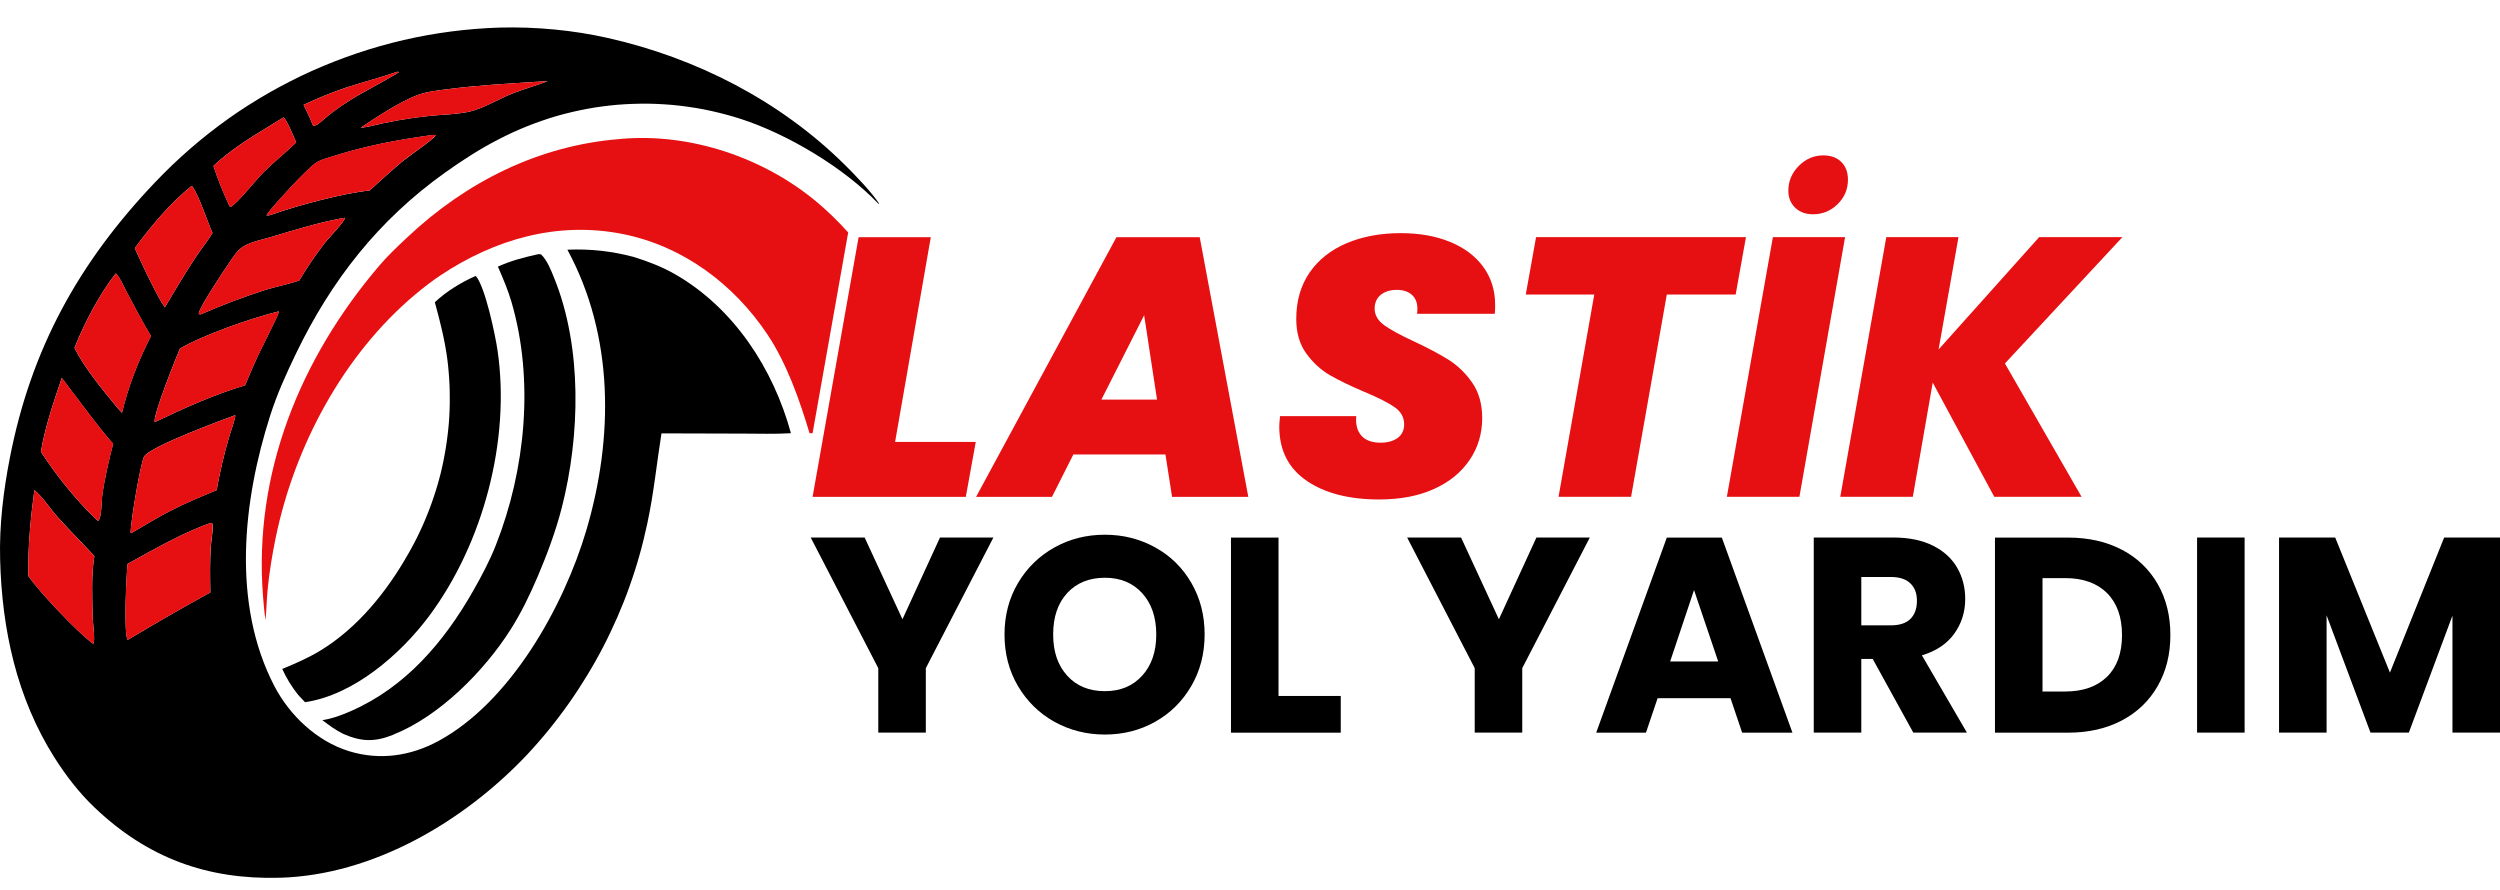
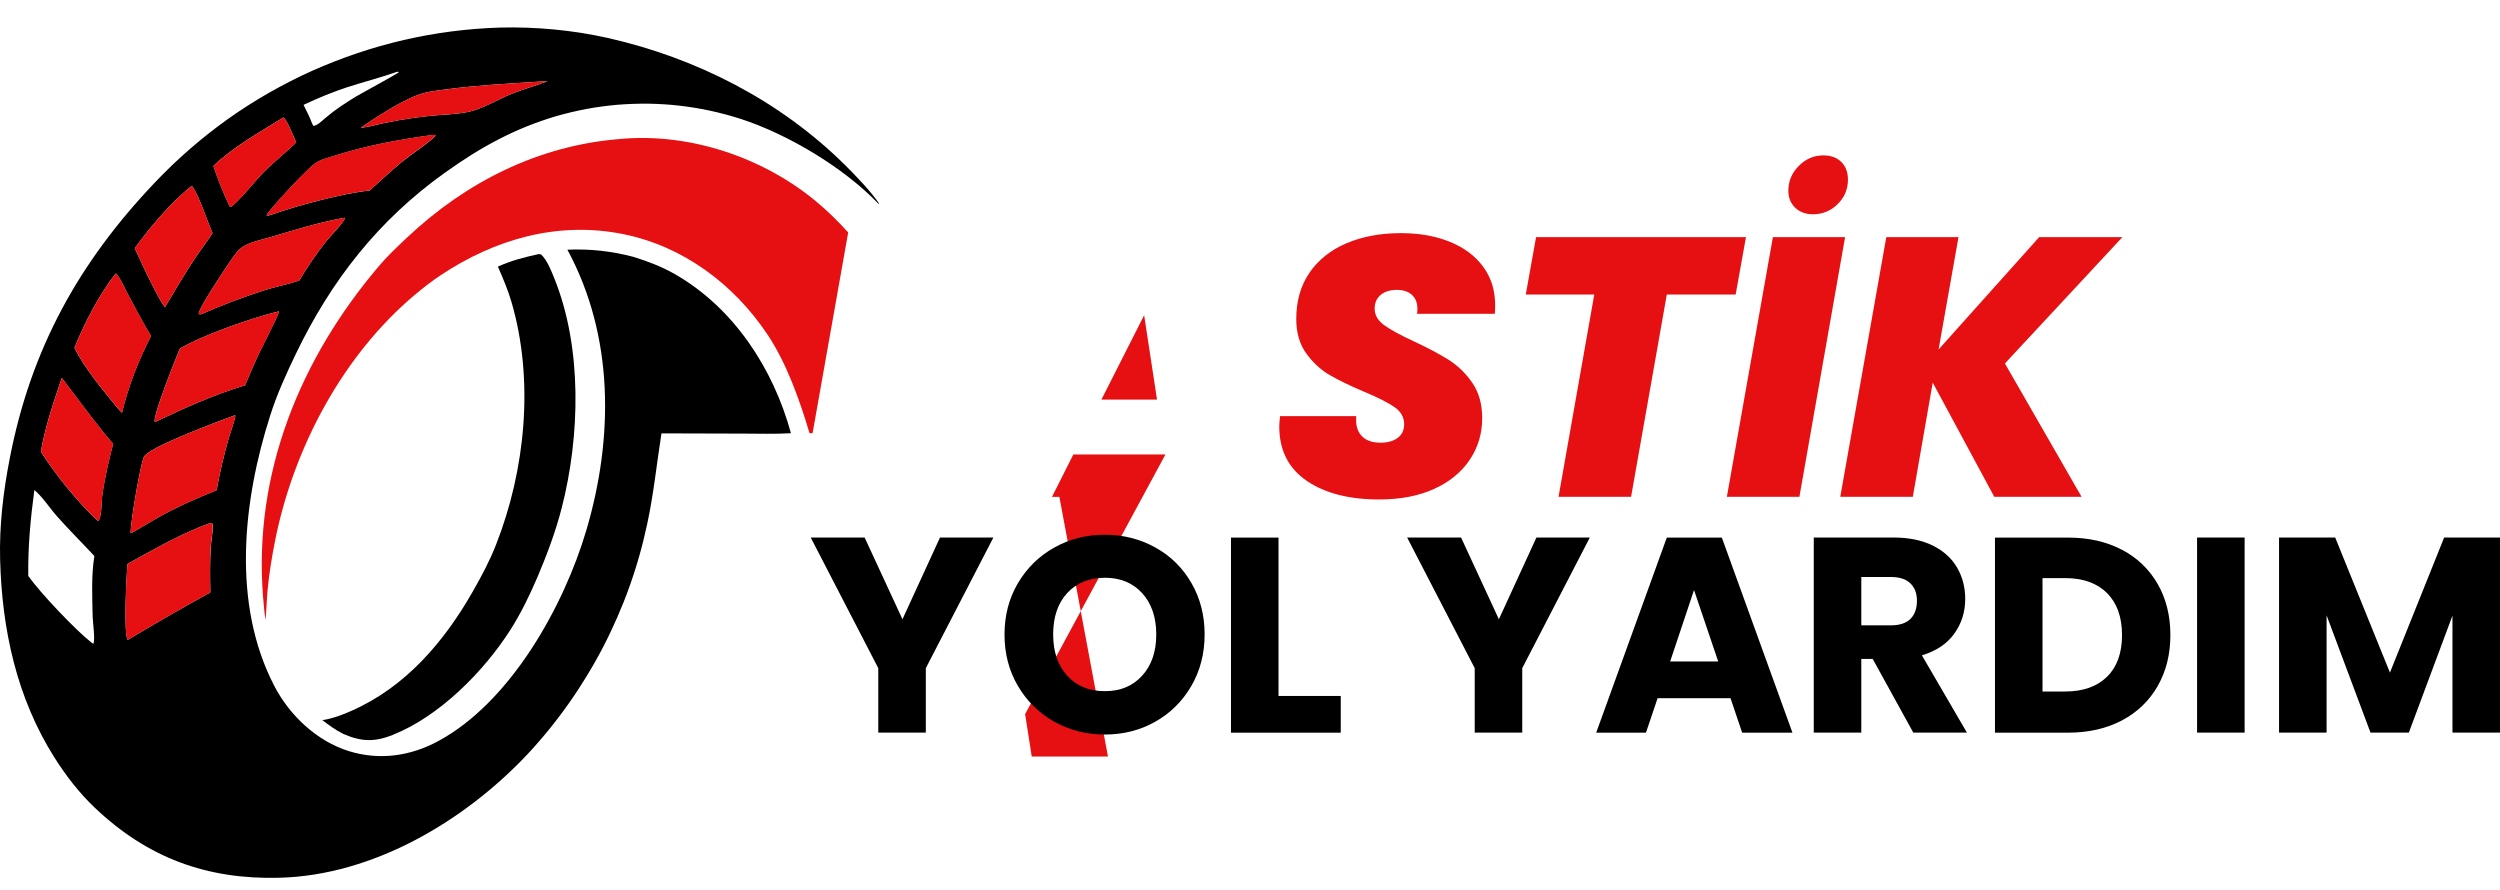
<svg xmlns="http://www.w3.org/2000/svg" id="Layer_1" version="1.1" viewBox="0 0 427 152">
  <defs>
    <style>
      .st0 {
        fill: #e61012;
      }
    </style>
  </defs>
  <g>
-     <path class="st0" d="M152.88,75.48h13.78l-1.7,9.38h-26.17l7.86-44.35h12.33l-6.1,34.98Z" />
-     <path class="st0" d="M199.06,77.62h-15.73l-3.65,7.24h-12.96l23.97-44.35h14.22l8.3,44.35h-13.02l-1.13-7.24ZM197.62,68.25l-2.2-14.41-7.3,14.41h9.5Z" />
+     <path class="st0" d="M199.06,77.62h-15.73l-3.65,7.24h-12.96h14.22l8.3,44.35h-13.02l-1.13-7.24ZM197.62,68.25l-2.2-14.41-7.3,14.41h9.5Z" />
    <path class="st0" d="M223.19,82.12c-3.12-2.12-4.69-5.21-4.69-9.28,0-.33.04-.92.13-1.76h13.02c-.13,1.43.17,2.54.88,3.33.71.8,1.8,1.2,3.27,1.2,1.22,0,2.19-.27,2.93-.82.73-.54,1.1-1.32,1.1-2.33,0-1.17-.54-2.14-1.6-2.89-1.07-.76-2.8-1.64-5.19-2.64-2.39-1.01-4.36-1.96-5.91-2.86-1.55-.9-2.89-2.14-4.03-3.71-1.13-1.57-1.7-3.53-1.7-5.88,0-3.06.75-5.69,2.26-7.9,1.51-2.2,3.62-3.88,6.32-5.03,2.71-1.15,5.8-1.73,9.28-1.73,3.15,0,5.93.49,8.37,1.48,2.43.99,4.33,2.4,5.69,4.25,1.36,1.85,2.05,4.03,2.05,6.54,0,.67-.02,1.17-.06,1.51h-13.28c.04-.21.06-.5.06-.88,0-1.01-.31-1.79-.94-2.36-.63-.57-1.49-.85-2.58-.85s-2.04.28-2.74.85c-.69.57-1.04,1.35-1.04,2.36,0,1.09.54,2.02,1.6,2.8,1.07.78,2.74,1.69,5,2.74,2.43,1.13,4.43,2.19,6.01,3.18,1.57.99,2.93,2.3,4.06,3.93,1.13,1.64,1.7,3.65,1.7,6.04,0,2.64-.71,5.02-2.14,7.14-1.43,2.12-3.46,3.78-6.1,4.97-2.64,1.2-5.77,1.79-9.37,1.79-5.12,0-9.24-1.06-12.36-3.18Z" />
    <path class="st0" d="M298.21,40.5l-1.76,9.81h-11.76l-6.1,34.54h-12.39l6.1-34.54h-11.7l1.76-9.81h35.86Z" />
    <path class="st0" d="M315.14,40.5l-7.8,44.35h-12.39l7.86-44.35h12.33ZM306.61,35.47c-.78-.76-1.16-1.72-1.16-2.89,0-1.64.6-3.05,1.79-4.25,1.19-1.2,2.59-1.79,4.18-1.79,1.3,0,2.33.38,3.08,1.13.76.75,1.13,1.76,1.13,3.02,0,1.64-.59,3.03-1.76,4.18-1.17,1.15-2.58,1.73-4.21,1.73-1.26,0-2.28-.38-3.05-1.13Z" />
    <path class="st0" d="M342.44,62.08l13.09,22.77h-14.91l-10.51-19.5-3.4,19.5h-12.39l7.86-44.35h12.33l-3.4,19.19,17.18-19.19h14.22l-20.07,21.58Z" />
    <g>
      <path d="M169.67,91.81l-11.54,22.31v11.01h-8.12v-11.01l-11.54-22.31h9.21l6.46,13.96,6.41-13.96h9.11Z" />
      <path d="M180.09,123.28c-2.61-1.46-4.68-3.49-6.22-6.1-1.54-2.61-2.3-5.55-2.3-8.81s.77-6.19,2.3-8.78c1.53-2.59,3.61-4.62,6.22-6.08s5.48-2.18,8.62-2.18,6,.73,8.62,2.18,4.67,3.48,6.17,6.08c1.5,2.59,2.25,5.52,2.25,8.78s-.76,6.2-2.28,8.81c-1.52,2.61-3.58,4.64-6.17,6.1-2.6,1.46-5.46,2.18-8.59,2.18s-6-.73-8.62-2.18ZM195.09,115.4c1.6-1.77,2.4-4.11,2.4-7.03s-.8-5.29-2.4-7.05c-1.6-1.76-3.73-2.64-6.38-2.64s-4.83.87-6.43,2.61c-1.6,1.74-2.4,4.1-2.4,7.07s.8,5.29,2.4,7.05c1.6,1.76,3.74,2.64,6.43,2.64s4.79-.89,6.38-2.66Z" />
      <path d="M218.37,118.87h10.63v6.27h-18.75v-33.32h8.12v27.06Z" />
      <path d="M271.54,91.81l-11.54,22.31v11.01h-8.12v-11.01l-11.54-22.31h9.21l6.46,13.96,6.41-13.96h9.11Z" />
      <path d="M295.56,119.25h-12.44l-1.99,5.89h-8.5l12.06-33.32h9.4l12.06,33.32h-8.59l-1.99-5.89ZM293.47,112.98l-4.13-12.2-4.08,12.2h8.21Z" />
      <path d="M326.79,125.13l-6.93-12.58h-1.95v12.58h-8.12v-33.32h13.62c2.63,0,4.87.46,6.72,1.38,1.85.92,3.23,2.18,4.15,3.77s1.38,3.38,1.38,5.34c0,2.22-.62,4.19-1.87,5.93-1.25,1.74-3.09,2.97-5.53,3.7l7.69,13.2h-9.16ZM317.91,106.81h5.03c1.49,0,2.6-.36,3.35-1.09.74-.73,1.12-1.76,1.12-3.09s-.37-2.26-1.12-2.99c-.74-.73-1.86-1.09-3.35-1.09h-5.03v8.26Z" />
      <path d="M362.44,93.9c2.63,1.39,4.66,3.35,6.1,5.86,1.44,2.52,2.16,5.42,2.16,8.71s-.72,6.16-2.16,8.69c-1.44,2.53-3.48,4.49-6.12,5.89-2.64,1.39-5.7,2.09-9.19,2.09h-12.49v-33.32h12.49c3.51,0,6.58.7,9.21,2.09ZM359.88,115.59c1.71-1.68,2.56-4.05,2.56-7.12s-.85-5.46-2.56-7.17-4.1-2.56-7.17-2.56h-3.85v19.37h3.85c3.07,0,5.46-.84,7.17-2.52Z" />
      <path d="M383.38,91.81v33.32h-8.12v-33.32h8.12Z" />
      <path d="M427,91.81v33.32h-8.12v-19.98l-7.45,19.98h-6.55l-7.5-20.03v20.03h-8.12v-33.32h9.59l9.35,23.07,9.26-23.07h9.54Z" />
    </g>
  </g>
  <g>
-     <path d="M76.79,70.05c-.01.36-.03.72-.05,1.07-.02.36-.05.72-.07,1.07-.03.36-.06.71-.1,1.07-.04.36-.07.71-.12,1.07-.04.36-.09.71-.14,1.07-.05.36-.1.71-.16,1.06-.06.35-.12.71-.18,1.06-.06.35-.13.71-.2,1.06-.07.35-.15.7-.22,1.05-.08.35-.16.7-.24,1.05-.09.35-.17.7-.27,1.04-.09.35-.19.69-.29,1.04-.1.34-.2.69-.31,1.03-.11.34-.22.68-.33,1.02-.11.34-.23.68-.35,1.02-.12.34-.24.68-.37,1.01-.13.34-.26.67-.39,1-.13.33-.27.66-.41,1-.14.33-.28.66-.43.99-.15.33-.3.65-.45.98-.15.32-.31.65-.47.97s-.32.64-.49.96c-.17.32-.33.63-.51.95-.17.31-.35.63-.53.94-3.64,6.42-8.61,12.6-14.98,16.48-2.07,1.26-4.28,2.22-6.52,3.14.36.79.76,1.55,1.21,2.29.45.74.95,1.44,1.49,2.12.39.42.78.86,1.19,1.27,8.3-1.21,16.34-8.19,21.22-14.75,9.2-12.37,13.91-30.01,11.66-45.33-.4-2.75-2.13-10.93-3.72-12.73-2.45,1.07-5.05,2.66-6.99,4.5.9,3.26,1.71,6.48,2.15,9.84.04.36.08.71.12,1.07.04.36.07.71.1,1.07.03.36.06.72.08,1.07.02.36.04.72.06,1.07.01.36.03.72.03,1.08,0,.36.01.72.01,1.08,0,.36,0,.72,0,1.08,0,.36-.02.72-.03,1.08Z" />
    <path d="M67.19,125.47c7.87-3.14,15.46-10.8,19.97-17.87,1.84-2.88,3.35-6.02,4.69-9.16,1.6-3.77,3.07-7.71,4.09-11.68,3.15-12.29,3.54-27.4-1.3-39.31-.54-1.32-1.17-2.98-2.22-3.99-.21-.05-.3-.07-.52-.04-2.39.53-4.63,1.1-6.86,2.12.87,2,1.72,3.97,2.33,6.07,3.89,13.32,2.38,28.66-2.66,41.45-1.07,2.73-2.43,5.28-3.88,7.83-4.96,8.73-11.57,16.5-20.96,20.59-1.55.67-3.12,1.27-4.81,1.52,1.14.87,2.28,1.72,3.57,2.35,3.12,1.36,5.37,1.41,8.55.14Z" />
    <path d="M144.31,28.17c-11.07-10.97-25.38-18.28-40.52-21.69-5.94-1.34-12.35-1.93-18.44-1.77-.69.02-1.38.05-2.07.09-.69.04-1.38.09-2.06.14-.69.06-1.37.12-2.06.19-.69.07-1.37.15-2.05.24-.68.09-1.37.19-2.05.29-.68.11-1.36.22-2.04.34-.68.12-1.36.25-2.03.39-.68.14-1.35.29-2.02.44-.67.15-1.34.32-2.01.49-.67.17-1.33.35-2,.54-.66.19-1.32.38-1.98.59-.66.2-1.31.42-1.97.64-.65.22-1.3.45-1.95.68-.65.24-1.29.48-1.93.73-.64.25-1.28.51-1.92.78-.64.27-1.27.54-1.9.82-.63.28-1.25.57-1.88.87-.62.3-1.24.6-1.85.92-.61.31-1.22.63-1.83.96-.61.33-1.21.66-1.81,1-.6.34-1.19.69-1.78,1.05-.59.36-1.17.72-1.76,1.09-.58.37-1.16.75-1.73,1.13-.57.39-1.14.78-1.7,1.18-.56.4-1.12.8-1.67,1.22-.55.41-1.1.83-1.64,1.26-.54.43-1.08.86-1.61,1.3-.53.44-1.06.88-1.58,1.34-.52.45-1.04.91-1.54,1.37-.51.46-1.01.94-1.51,1.41-.5.48-.99.96-1.48,1.45-.49.49-.97.98-1.44,1.48C13.45,44.83,5.3,59.58,1.68,78.22.57,83.9-.13,89.72.02,95.51c.3,11.95,2.82,23.65,9.26,33.85,1.94,3.07,4.22,6.04,6.86,8.55,9.04,8.61,19.19,12.35,31.64,12.01,16.02-.44,31.55-9.68,42.31-21.09.64-.69,1.27-1.38,1.88-2.09.62-.71,1.22-1.42,1.81-2.15.59-.73,1.17-1.46,1.73-2.21.57-.75,1.12-1.5,1.66-2.27.54-.77,1.07-1.54,1.58-2.32.51-.78,1.01-1.58,1.5-2.38.49-.8.96-1.61,1.42-2.42.46-.82.91-1.64,1.34-2.47.43-.83.85-1.67,1.25-2.52.4-.85.79-1.7,1.17-2.56.37-.86.73-1.72,1.08-2.59.35-.87.68-1.75.99-2.63s.62-1.77.9-2.66c.29-.89.56-1.79.81-2.69.26-.9.5-1.81.72-2.72.22-.91.43-1.82.63-2.74,1.12-5.24,1.59-10.16,2.42-15.39l14,.04c2.69,0,5.43.1,8.11-.07-3.01-11.03-9.74-21.38-19.8-27.16-2.22-1.27-4.63-2.19-7.07-2.95-3.77-.99-7.41-1.4-11.31-1.23,7.99,14.75,7.91,32.13,3.23,47.94-3.86,13.03-12.95,29.32-25.27,35.98-4.77,2.58-10.02,3.34-15.26,1.73-5.48-1.69-10.15-6.11-12.76-11.14-7.3-14.07-5.36-31.62-.7-46.19,1.16-3.65,2.74-7.13,4.4-10.57,6.04-12.53,14.1-22.82,25.48-30.93,2.95-2.1,5.94-4.04,9.17-5.69.39-.2.79-.4,1.19-.6.4-.19.8-.38,1.2-.57.4-.18.81-.36,1.22-.54.41-.18.82-.34,1.23-.51.41-.16.83-.32,1.24-.48.42-.15.83-.3,1.25-.45.42-.14.84-.28,1.26-.42.42-.13.85-.26,1.27-.39.43-.12.85-.24,1.28-.35.43-.11.86-.22,1.29-.32.43-.1.86-.2,1.3-.29.43-.09.87-.18,1.31-.26.44-.08.87-.16,1.31-.23.44-.07.88-.13,1.32-.19.44-.06.88-.11,1.32-.16.44-.05.88-.09,1.32-.13.44-.04.88-.07,1.33-.09.44-.03.89-.05,1.33-.06.44-.02.89-.02,1.33-.03.44,0,.89,0,1.33,0,.44,0,.89.02,1.33.04.44.02.89.04,1.33.07.44.03.88.06,1.33.1.44.04.88.09,1.32.14.44.05.88.11,1.32.17.44.06.88.13,1.32.2.44.07.87.15,1.31.23.44.08.87.17,1.3.27.43.09.87.19,1.3.3.43.1.86.21,1.29.33.43.12.85.24,1.28.36.43.13.85.26,1.27.39,8.1,2.63,17.67,8.37,23.51,14.49h.13c-1.19-1.87-4.19-4.99-5.85-6.63ZM59.47,14.85c2.8-.91,5.64-1.63,8.42-2.61l.25.08c-.24.28-6.41,3.61-7.26,4.12-1.86,1.13-3.7,2.33-5.35,3.75-.46.39-1.42,1.35-2.03,1.3l-.21-.45c-.4-1.07-.94-2.1-1.44-3.13,2.45-1.16,5.05-2.23,7.62-3.07ZM48.4,20.06c.53.23,1.88,3.57,2.19,4.26-1.76,1.73-3.72,3.24-5.47,4.99-1.43,1.43-4.28,5.06-5.66,6.01l-.25-.1c-1.05-2.24-1.97-4.53-2.76-6.87,3.42-3.3,7.95-5.78,11.96-8.29ZM32.71,31.77l.13.05c1.22,1.74,2.5,5.84,3.46,7.98-.91,1.44-1.99,2.79-2.93,4.21-1.82,2.77-3.53,5.63-5.21,8.48l-.53-.79c-1.73-3.01-3.17-6.15-4.61-9.31,2.78-3.78,6.04-7.67,9.69-10.62ZM15.83,105.42c.02.91.47,3.91.11,4.53l-.27-.16c-2.75-2.15-8.88-8.61-10.84-11.42-.07-4.92.38-9.8,1.04-14.67,1.41,1.16,2.64,3.11,3.89,4.51,2.06,2.32,4.25,4.49,6.36,6.76-.55,3.32-.36,7.07-.29,10.44ZM17.44,84.86c-.12.91-.06,3.5-.67,4.12l-.35-.27c-3.54-3.43-6.76-7.43-9.44-11.56.74-4.31,2.18-8.47,3.57-12.6.08.05,7.21,9.74,8.77,11.22-.76,2.96-1.49,6.05-1.89,9.09ZM19.96,69.54c-2.35-2.87-5.66-6.83-7.24-10.14,1.7-4.21,4.24-9.13,7.06-12.71.83.88,1.43,2.41,2.02,3.5,1.3,2.41,2.56,4.86,3.98,7.2-2.14,4.18-3.86,8.54-4.95,13.12l-.88-.97ZM36.01,93.24c-.17,2.64-.13,5.3-.08,7.94-4.76,2.61-9.46,5.32-14.11,8.11-.74-1.01-.21-11.19-.05-12.96,4.22-2.35,9.78-5.52,14.3-7.03l.18.06c.25.8-.17,2.93-.23,3.87ZM39.14,74.6c-.88,3-1.59,6.04-2.14,9.12-2.75,1.13-5.52,2.28-8.16,3.66-2.19,1.14-4.31,2.46-6.45,3.7l-.09-.15c.03-1.79,1.64-11.55,2.29-12.9.81-1.69,13.19-6.23,15.55-7.11l.04.03c.1.33-.86,3.03-1.04,3.64ZM43.95,60.98c-.73,1.59-1.43,3.21-2.09,4.83-5.31,1.59-10.37,3.87-15.36,6.26l-.1-.09c-.04-1.64,3.53-10.55,4.33-12.44,4.01-2.36,12.22-5.21,16.84-6.35l.07.08c-.06.48-3.28,6.8-3.7,7.71ZM55.58,41.36c-1.64,2.11-3.11,4.27-4.48,6.56-1.87.63-3.86,1-5.75,1.59-3.76,1.2-7.44,2.59-11.05,4.18-.26,0-.14.04-.37-.1.12-1.13,4.45-7.58,5.36-8.91.61-.89,1.29-1.96,2.22-2.55,1.35-.84,3.37-1.22,4.89-1.68,4.04-1.21,8.01-2.43,12.17-3.21l.35-.03c-.07.67-2.72,3.36-3.33,4.15ZM68.94,27.4c-2.02,1.64-3.88,3.43-5.83,5.15-4.2.38-12.47,2.58-16.57,4.06-.35.11-.64.24-1.01.18.1-.2.07-.18.18-.32,1.16-1.56,6.83-7.78,8.34-8.71.9-.56,2.16-.85,3.16-1.17,5.35-1.7,10.78-2.72,16.34-3.48.31-.04.6-.14.88.02-.86,1.04-4.22,3.25-5.48,4.28ZM87.41,16.01c-2.2.89-4.96,2.54-7.16,3.04-2.18.5-4.59.51-6.82.74-3.47.36-7.07.98-10.46,1.83-.45.09-.91.15-1.37.21,2.55-1.75,6.8-4.49,9.6-5.55,1.77-.67,3.74-.85,5.61-1.09,4.83-.62,9.64-.88,14.49-1.2.75-.06,1.5-.09,2.25-.13-2.02.79-4.11,1.34-6.13,2.15Z" />
  </g>
-   <path class="st0" d="M53.5,21.49c.61.05,1.57-.91,2.03-1.3,1.65-1.42,3.49-2.62,5.35-3.75.85-.52,7.02-3.84,7.26-4.12l-.25-.08c-2.78.98-5.62,1.69-8.42,2.61-2.58.84-5.18,1.91-7.62,3.07.5,1.03,1.04,2.06,1.44,3.13l.21.45Z" />
  <path class="st0" d="M62.97,21.62c3.38-.85,6.99-1.46,10.46-1.83,2.23-.23,4.63-.25,6.82-.74,2.21-.5,4.96-2.15,7.16-3.04,2.02-.82,4.11-1.37,6.13-2.15-.75.04-1.5.07-2.25.13-4.85.32-9.66.58-14.49,1.2-1.87.24-3.84.42-5.61,1.09-2.8,1.06-7.05,3.79-9.6,5.55.46-.06.92-.12,1.37-.21Z" />
  <path class="st0" d="M39.46,35.33c1.37-.94,4.23-4.58,5.66-6.01,1.75-1.75,3.71-3.26,5.47-4.99-.31-.69-1.65-4.03-2.19-4.26-4,2.51-8.53,4.99-11.96,8.29.79,2.34,1.71,4.63,2.76,6.87l.25.1Z" />
  <path class="st0" d="M28.16,52.49c1.68-2.85,3.39-5.72,5.21-8.48.94-1.43,2.02-2.77,2.93-4.21-.95-2.14-2.24-6.24-3.46-7.98l-.13-.05c-3.65,2.95-6.91,6.84-9.69,10.62,1.44,3.16,2.88,6.3,4.61,9.31l.53.79Z" />
  <path class="st0" d="M45.53,36.78c.37.06.66-.07,1.01-.18,4.1-1.47,12.37-3.68,16.57-4.06,1.95-1.71,3.81-3.51,5.83-5.15,1.27-1.03,4.63-3.24,5.48-4.28-.27-.16-.57-.05-.88-.02-5.56.76-10.99,1.79-16.34,3.48-1.01.32-2.26.61-3.16,1.17-1.51.93-7.18,7.15-8.34,8.71-.11.14-.08.12-.18.32Z" />
  <path class="st0" d="M41.51,42.13c-.93.58-1.61,1.65-2.22,2.55-.91,1.33-5.24,7.78-5.36,8.91.23.14.11.1.37.1,3.61-1.59,7.3-2.98,11.05-4.18,1.9-.59,3.88-.96,5.75-1.59,1.37-2.29,2.84-4.46,4.48-6.56.61-.79,3.27-3.48,3.33-4.15l-.35.03c-4.16.78-8.13,2-12.17,3.21-1.52.46-3.54.84-4.89,1.68Z" />
  <path class="st0" d="M10.56,64.55c-1.39,4.13-2.83,8.29-3.57,12.6,2.68,4.13,5.9,8.13,9.44,11.56l.35.27c.61-.62.55-3.22.67-4.12.4-3.03,1.13-6.13,1.89-9.09-1.56-1.47-8.69-11.17-8.77-11.22Z" />
  <path class="st0" d="M21.81,50.19c-.59-1.09-1.19-2.62-2.02-3.5-2.82,3.58-5.36,8.5-7.06,12.71,1.58,3.31,4.89,7.27,7.24,10.14l.88.97c1.09-4.58,2.81-8.94,4.95-13.12-1.42-2.34-2.68-4.79-3.98-7.2Z" />
-   <path class="st0" d="M9.76,88.22c-1.25-1.41-2.48-3.36-3.89-4.51-.66,4.87-1.11,9.75-1.04,14.67,1.96,2.81,8.09,9.27,10.84,11.42l.27.16c.36-.62-.09-3.62-.11-4.53-.07-3.37-.26-7.12.29-10.44-2.11-2.27-4.3-4.44-6.36-6.76Z" />
  <path class="st0" d="M47.58,53.19c-4.62,1.13-12.83,3.99-16.84,6.35-.8,1.89-4.37,10.8-4.33,12.44l.1.09c4.98-2.4,10.05-4.67,15.36-6.26.66-1.63,1.35-3.24,2.09-4.83.42-.9,3.64-7.22,3.7-7.71l-.07-.08Z" />
  <path class="st0" d="M40.14,70.93c-2.36.87-14.74,5.42-15.55,7.11-.65,1.35-2.26,11.11-2.29,12.9l.09.15c2.13-1.25,4.26-2.56,6.45-3.7,2.63-1.37,5.41-2.53,8.16-3.66.55-3.08,1.26-6.12,2.14-9.12.18-.61,1.15-3.32,1.04-3.64l-.04-.03Z" />
  <path class="st0" d="M36.06,89.31c-4.52,1.5-10.08,4.68-14.3,7.03-.16,1.77-.69,11.95.05,12.96,4.65-2.79,9.36-5.5,14.11-8.11-.05-2.65-.09-5.3.08-7.94.06-.94.48-3.07.23-3.87l-.18-.06Z" />
  <path class="st0" d="M144.88,39.71c-1.68-1.86-3.45-3.6-5.31-5.16-9.07-7.61-21.63-11.87-33.47-10.83l-.19.02c-13.88,1.09-26.28,7.31-36.36,16.81-1.66,1.56-3.33,3.12-4.8,4.86-13.51,15.87-21.5,35.47-19.82,56.51.11,1.33.21,2.67.43,3.99.15-1.73.19-3.47.35-5.2.28-2.96.78-5.92,1.37-8.83,3.21-15.61,11.54-31.27,23.85-41.59,1.39-1.16,2.84-2.29,4.35-3.29,9.26-6.16,19.97-9.24,31.08-7.03,10.28,2.05,18.98,8.55,24.74,17.19,3.27,4.9,5.49,11.21,7.17,16.83.17,0,.34,0,.52,0l6.08-34.28Z" />
</svg>